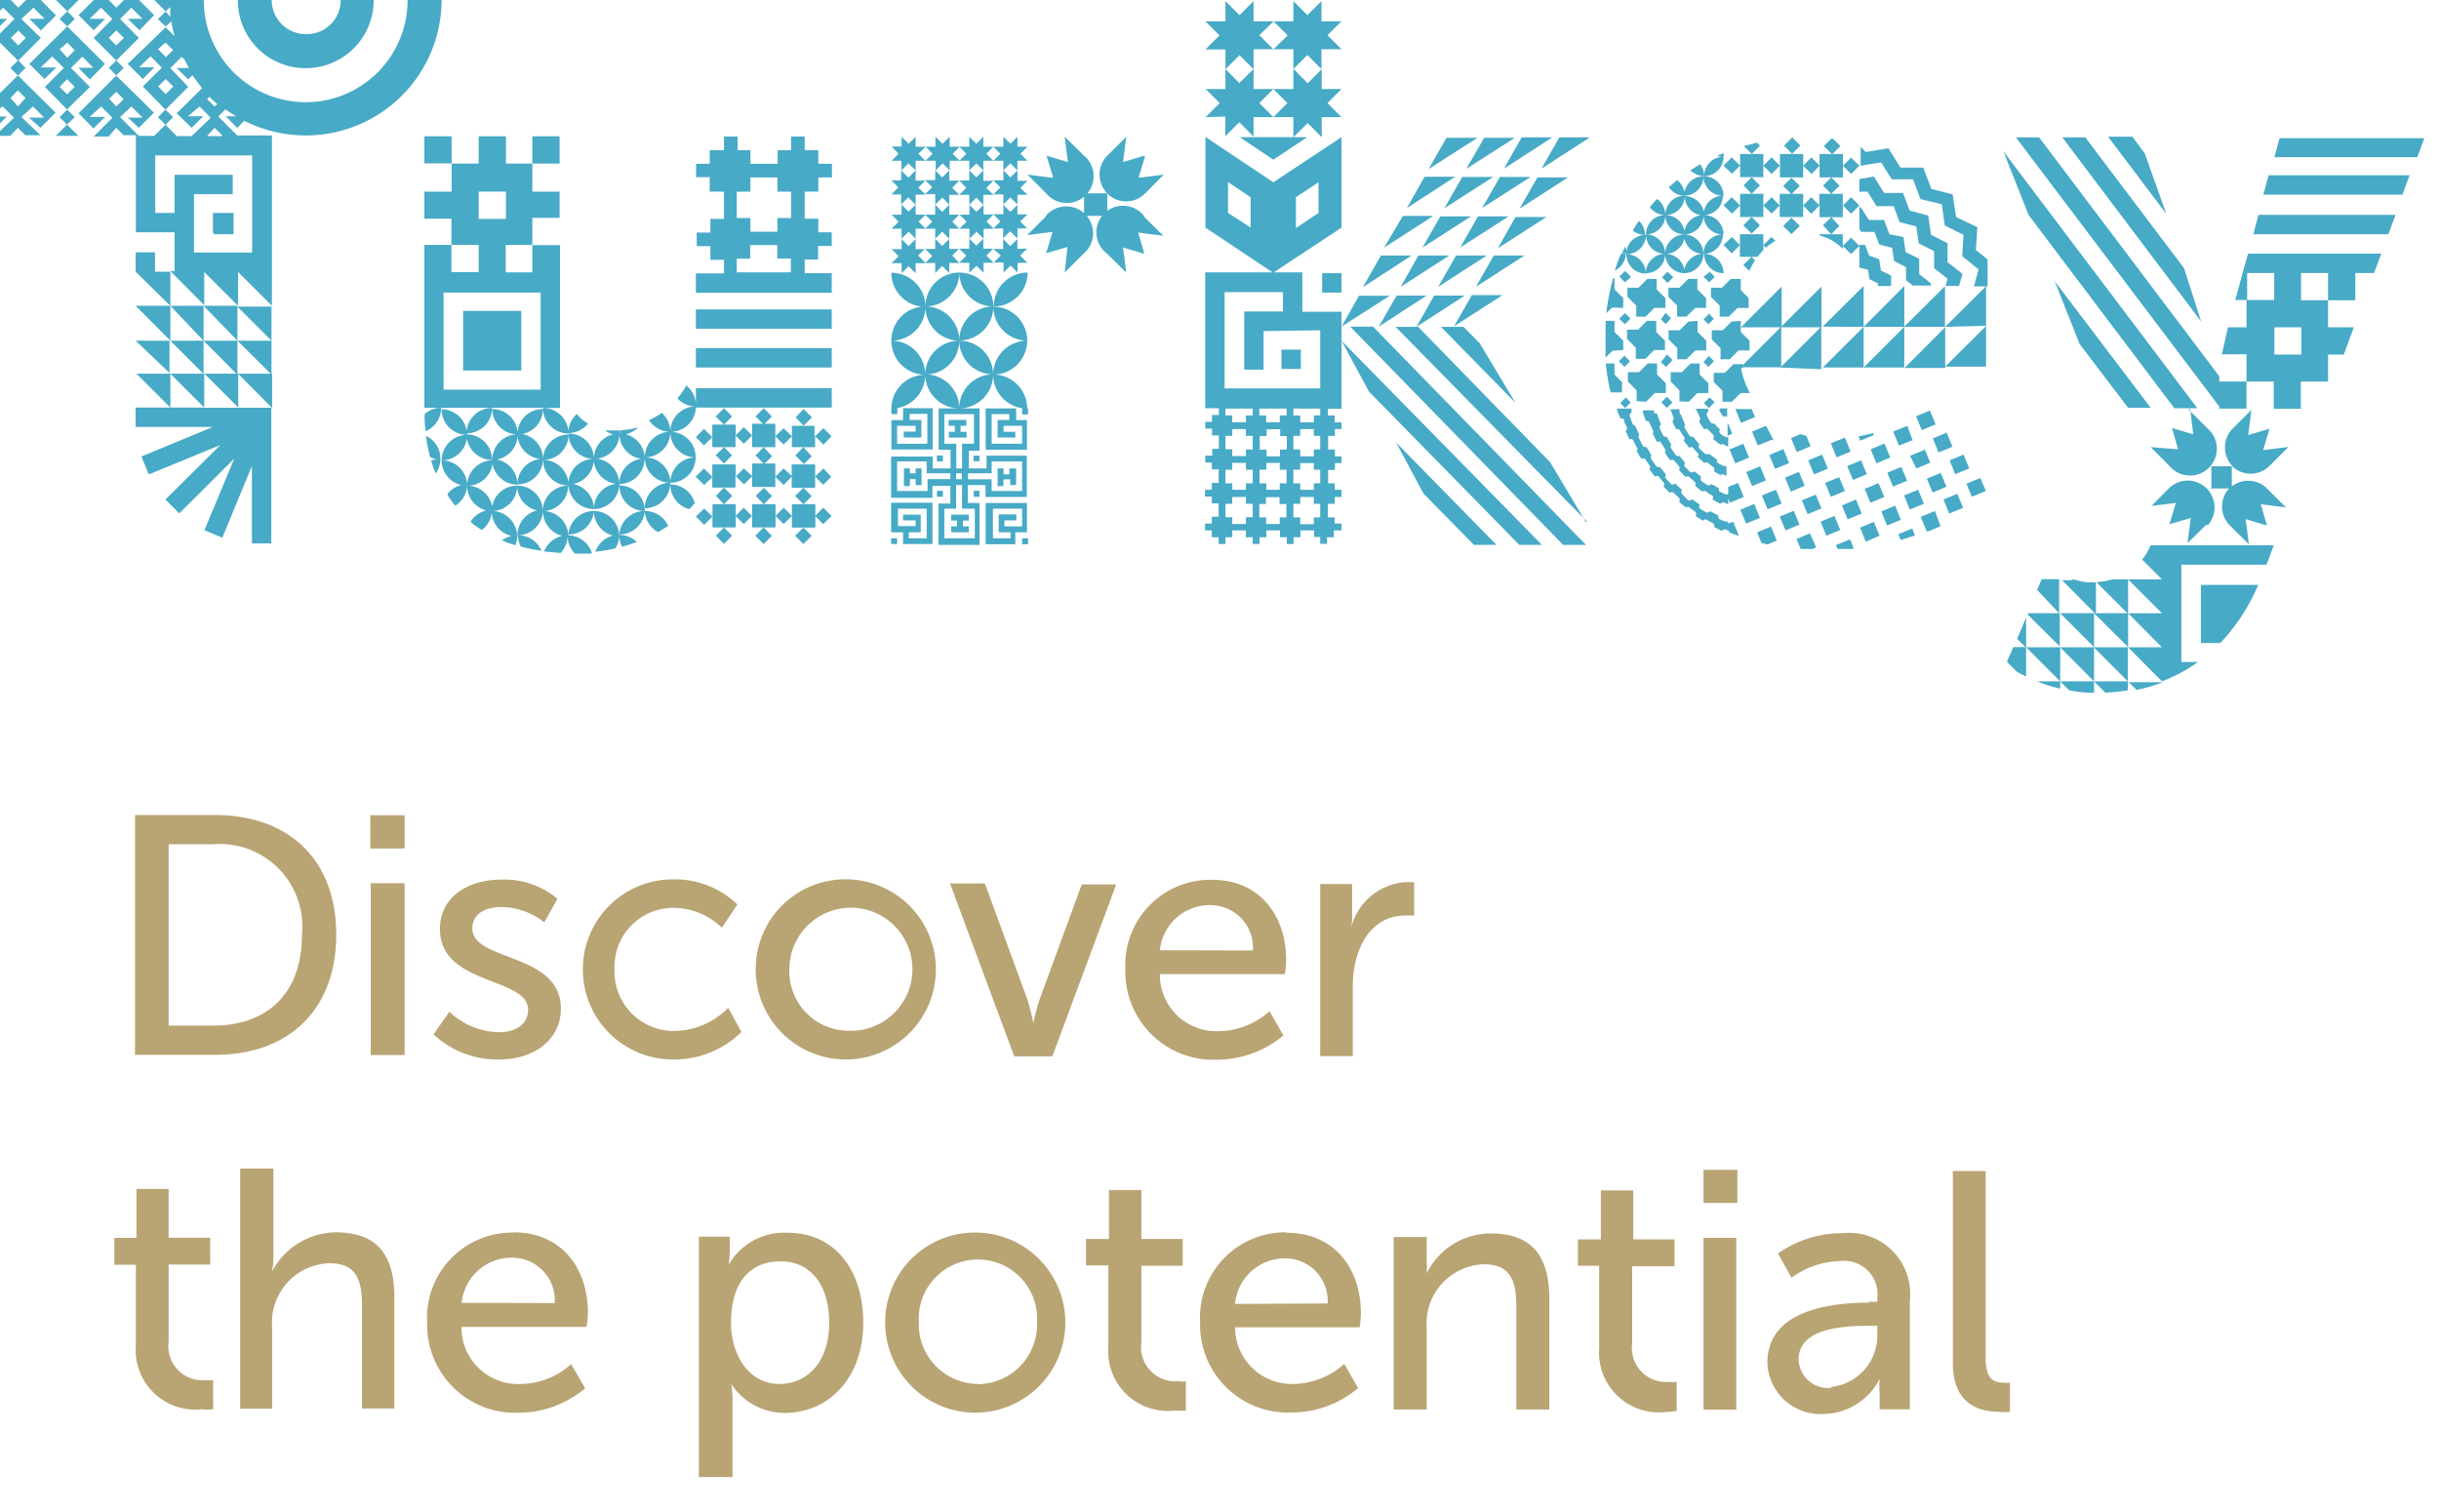
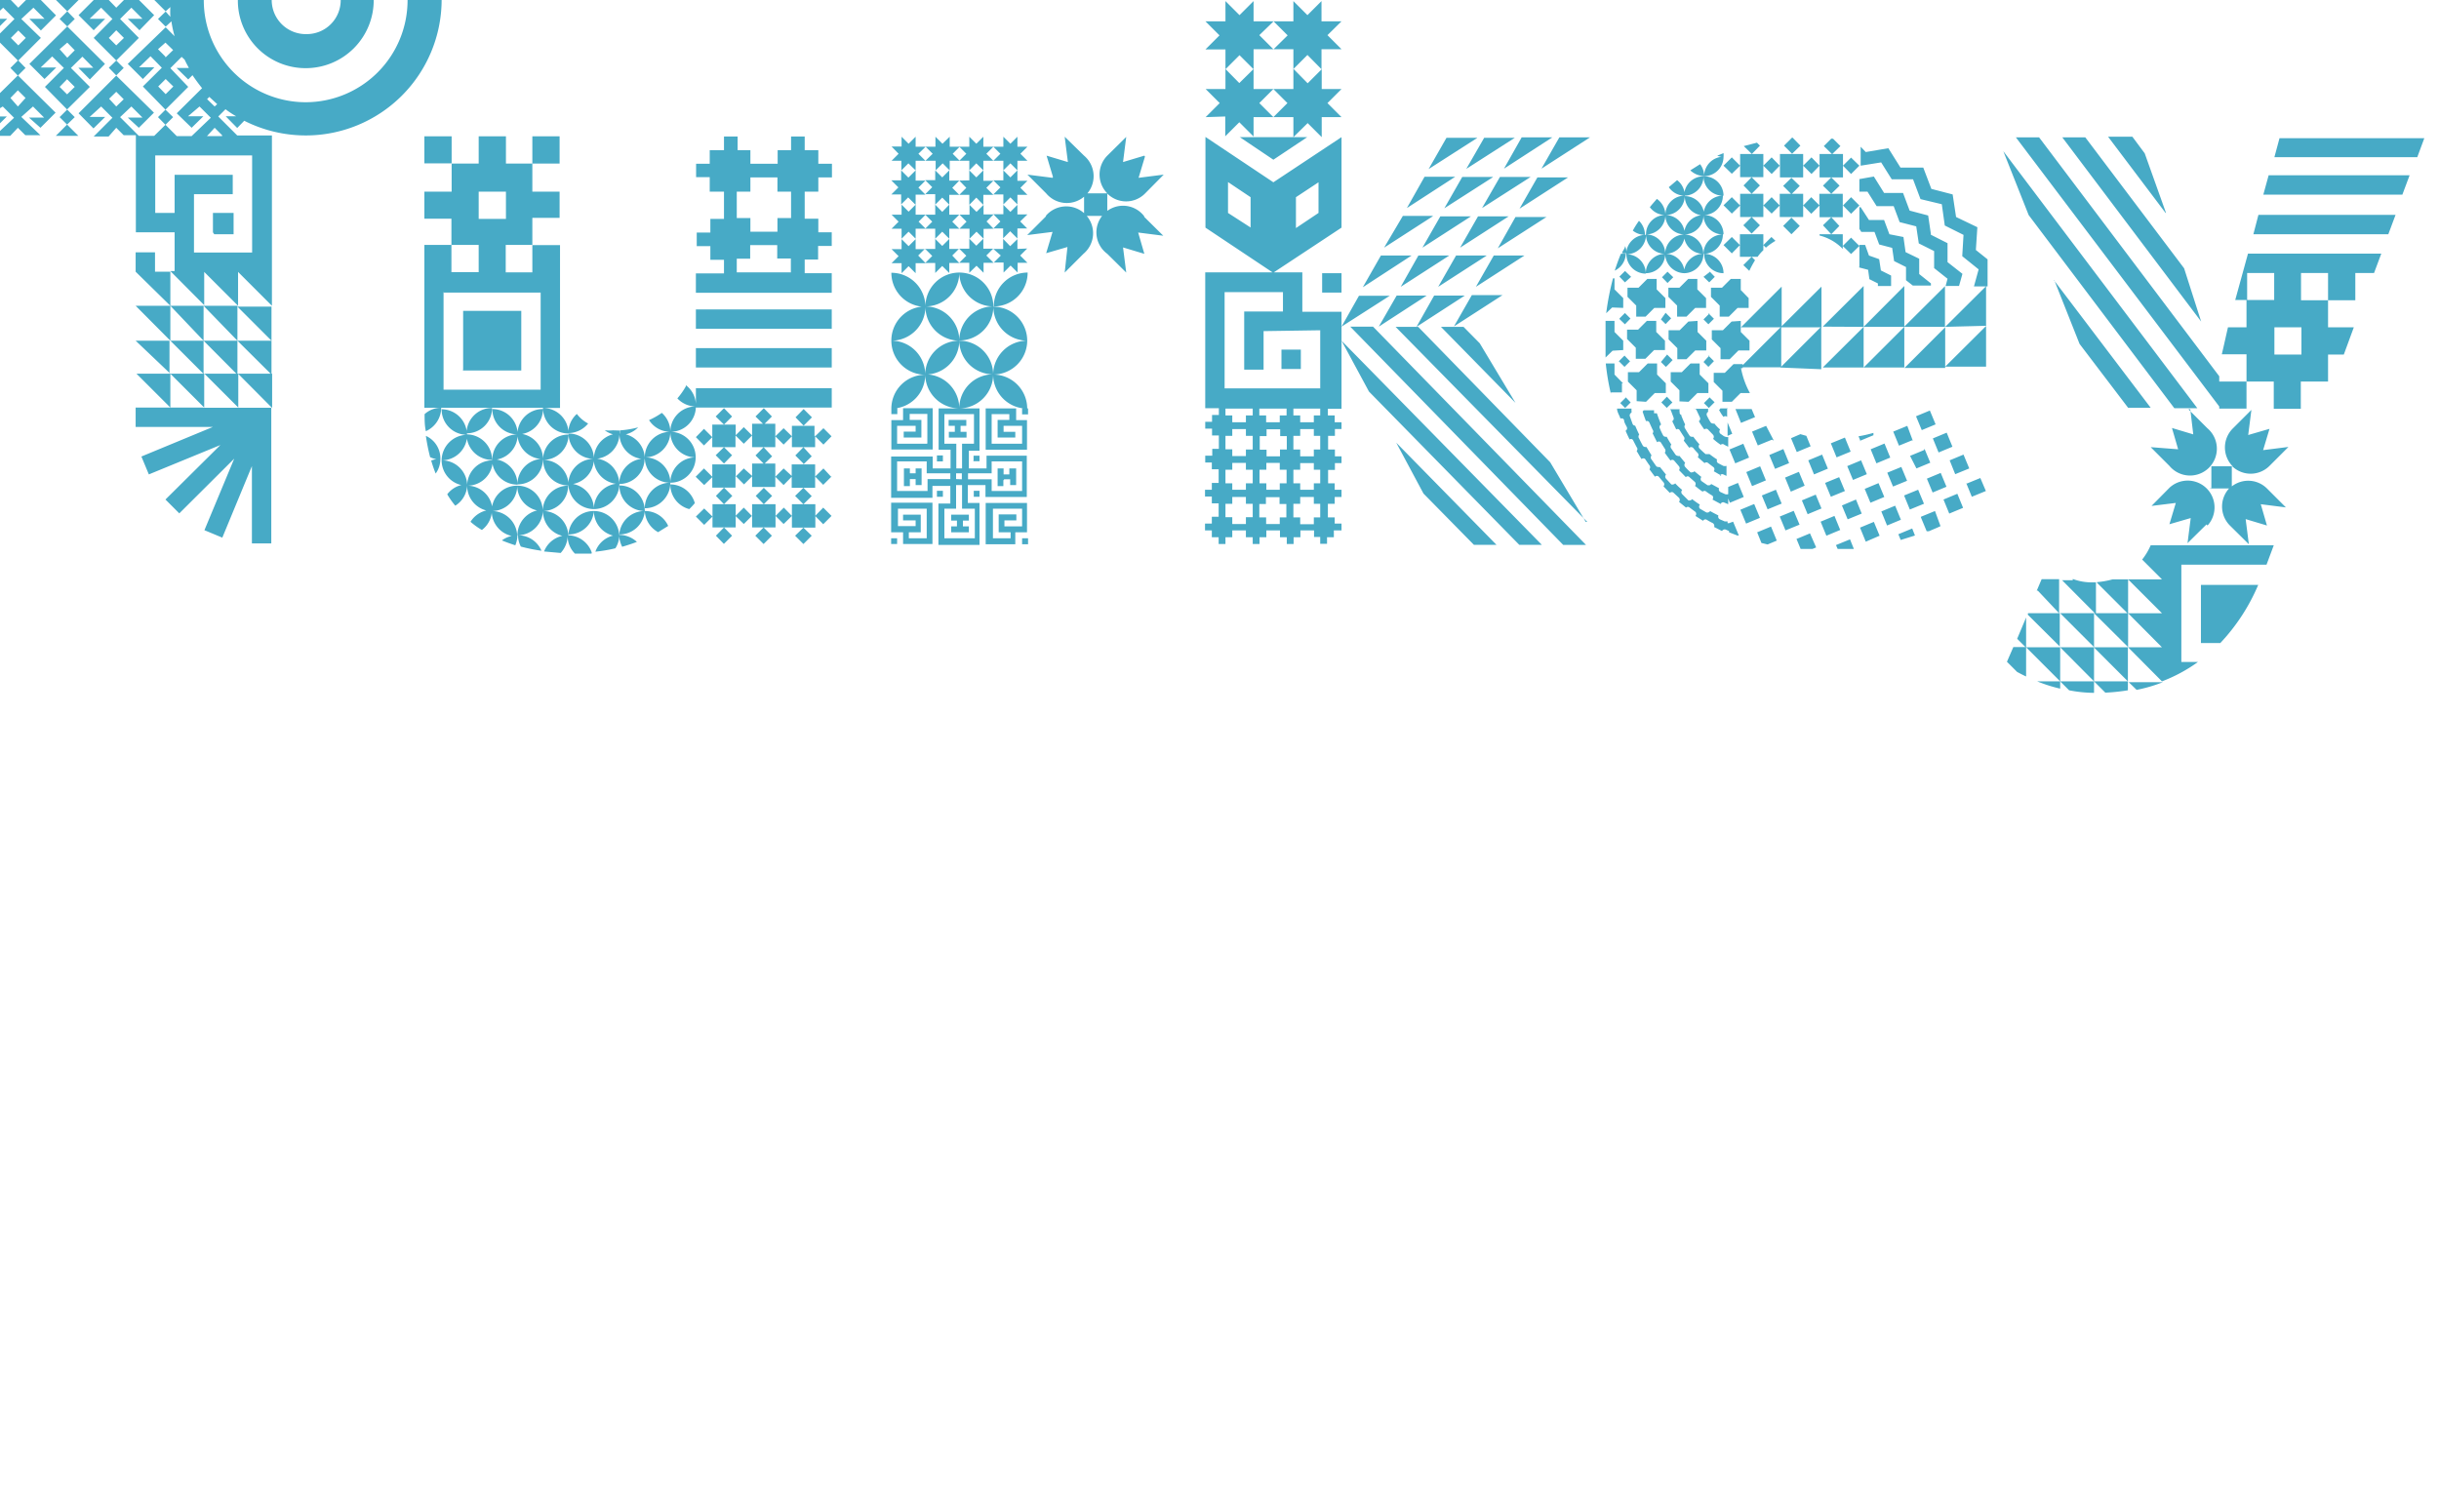
<svg xmlns="http://www.w3.org/2000/svg" data-name="Layer 1" width="40.41mm" height="94.677" viewBox="0 0 114.54 71">
-   <path d="M6.35 38.28h3.75c3.43 0 5.69 2.06 5.69 5.62s-2.27 5.65-5.7 5.64H6.34V38.28ZM10 48.17c2.52 0 4.18-1.48 4.18-4.27A3.88 3.88 0 0 0 10 39.65H7.92v8.52Zm7.41-9.88H19v1.56h-1.61v-1.56Zm0 3.19H19v8.07h-1.59zm3.65 6a3.53 3.53 0 0 0 2.37 1c.82 0 1.37-.39 1.37-1.06 0-1.54-4.14-1.13-4.14-3.78 0-1.53 1.33-2.33 2.91-2.33a3.88 3.88 0 0 1 2.61.9l-.62 1.11a3.3 3.3 0 0 0-2-.72c-.78 0-1.37.32-1.38 1 0 1.58 4.17 1.12 4.16 3.78 0 1.38-1.18 2.38-2.9 2.38a4.38 4.38 0 0 1-3.08-1.18l.74-1.06Zm10.57-6.18a4.23 4.23 0 0 1 3 1.18l-.73 1.09a3.28 3.28 0 0 0-2.23-.93 2.76 2.76 0 0 0-2.81 2.87 2.79 2.79 0 0 0 2.85 2.91 3.6 3.6 0 0 0 2.49-1.09l.62 1.14a4.52 4.52 0 0 1-3.22 1.29 4.23 4.23 0 1 1 0-8.46Zm8.21 0a4.23 4.23 0 1 1-4.35 4.21 4.21 4.21 0 0 1 4.35-4.21m0 7.11a2.89 2.89 0 1 0-2.77-2.9 2.79 2.79 0 0 0 2.77 2.9m4.77-6.92h1.64l2 5.46c.14.44.28 1.1.28 1.1A10 10 0 0 1 48.8 47l2-5.46h1.62l-3 8.07h-1.79l-3-8.08Zm12.3-.17c2.28 0 3.49 1.71 3.49 3.78a5 5 0 0 1-.06.65h-5.87a2.65 2.65 0 0 0 2.77 2.68 3.64 3.64 0 0 0 2.38-.94l.65 1.14a4.87 4.87 0 0 1-3.13 1.14 4.13 4.13 0 0 1-4.29-4.23 4 4 0 0 1 4.06-4.22m1.93 3.32a2 2 0 0 0-2-2.13 2.35 2.35 0 0 0-2.37 2.12ZM62 41.52h1.5V43a3.5 3.5 0 0 1-.05.59A2.83 2.83 0 0 1 66 41.43h.41V43a4 4 0 0 0-.41 0c-1.74 0-2.47 1.72-2.47 3.29v3.31H62zM6.37 59.4h-1v-1.26h1.04v-2.3h1.51v2.29h1.95v1.26H7.92V63a1.6 1.6 0 0 0 1.72 1.82 2 2 0 0 0 .37 0v1.37a3 3 0 0 1-.54 0 2.8 2.8 0 0 1-3.09-3V59.4Zm4.92-4.52h1.55v4.18a3 3 0 0 1-.07.67 3.42 3.42 0 0 1 3-1.85c1.9 0 2.76 1 2.75 3.1v5.17H17v-4.82c0-1.14-.22-2-1.52-2a2.78 2.78 0 0 0-2.7 3v3.83h-1.5V54.88Zm12.83 3c2.28 0 3.49 1.71 3.49 3.78a4 4 0 0 1-.07.66h-5.87A2.66 2.66 0 0 0 24.45 65a3.58 3.58 0 0 0 2.37-.93l.66 1.13a4.84 4.84 0 0 1-3.13 1.15 4.13 4.13 0 0 1-4.29-4.24 4 4 0 0 1 4.06-4.22Zm1.93 3.32a2 2 0 0 0-2-2.13 2.35 2.35 0 0 0-2.37 2.12Zm6.78-3.12h1.44v.72a4 4 0 0 1-.05.6A3 3 0 0 1 37 57.9c2.19 0 3.54 1.73 3.54 4.23s-1.54 4.23-3.7 4.23a3 3 0 0 1-2.5-1.36 4 4 0 0 1 .06.7v3.67h-1.58V58.09ZM36.61 65c1.27 0 2.33-1 2.33-2.87s-.94-2.89-2.28-2.89-2.33.86-2.33 2.9c0 1.43.79 2.86 2.28 2.86m9.31-7.11a4.23 4.23 0 1 1-4.35 4.21 4.21 4.21 0 0 1 4.35-4.21m0 7.12a2.8 2.8 0 0 0 2.78-2.91 2.78 2.78 0 1 0-5.55 0 2.8 2.8 0 0 0 2.77 2.9Zm6.14-5.58H51v-1.24h1.08v-2.3h1.52v2.3h1.94v1.26H53.6v3.61a1.6 1.6 0 0 0 1.72 1.81 1 1 0 0 0 .37 0v1.38a5 5 0 0 1-.54 0 2.8 2.8 0 0 1-3.1-3v-3.8Zm8.36-1.53c2.28 0 3.49 1.71 3.49 3.79a5 5 0 0 1-.06.65H58A2.67 2.67 0 0 0 60.75 65a3.7 3.7 0 0 0 2.38-.94l.65 1.13a4.82 4.82 0 0 1-3.13 1.15 4.12 4.12 0 0 1-4.29-4.23 4 4 0 0 1 4.06-4.23Zm1.93 3.32a2 2 0 0 0-2-2.12A2.35 2.35 0 0 0 58 61.24Zm3.11-3.12H67v1.1a4 4 0 0 1 0 .61 3.35 3.35 0 0 1 3-1.88c1.9 0 2.76 1 2.76 3.1v5.17h-1.55v-4.82c0-1.13-.22-2-1.51-2a2.78 2.78 0 0 0-2.7 3v3.82h-1.55v-8.08Zm9.64 1.35h-1v-1.24h1.08v-2.3h1.52v2.3h1.94v1.26h-1.99v3.61a1.6 1.6 0 0 0 1.72 1.82 1.7 1.7 0 0 0 .37 0v1.37a5 5 0 0 1-.54.05 2.81 2.81 0 0 1-3.1-3v-3.85Zm4.9-4.51h1.59v1.56H80zm0 3.2h1.54v8.07H80zm7.75 3h.41V61a1.57 1.57 0 0 0-1.77-1.77 4 4 0 0 0-2.26.78l-.63-1.14a5.2 5.2 0 0 1 3-.95 2.87 2.87 0 0 1 3.19 3.16v5.11h-1.42v-.79a4 4 0 0 1 0-.64 3 3 0 0 1-2.65 1.65A2.49 2.49 0 0 1 83 64c0-2.54 3.14-2.82 4.82-2.82Zm-1.76 4a2.43 2.43 0 0 0 2.17-2.57v-.3h-.4c-1.15 0-3.29.09-3.29 1.57A1.37 1.37 0 0 0 86 65.18ZM91.71 55h1.54v8.79c0 1 .39 1.15.87 1.15a1.3 1.3 0 0 0 .27 0v1.37a2.7 2.7 0 0 1-.51 0C93 66.3 91.7 66 91.71 64z" fill="#b9a474" />
  <path d="M45.05 19.18a1.6 1.6 0 0 0 1.59-1.6 1.59 1.59 0 0 0-1.59 1.6m0-3.19a1.59 1.59 0 0 0 1.59 1.59A1.59 1.59 0 0 0 45.05 16Zm-1.6 1.59a1.61 1.61 0 0 0 1.6 1.6 1.6 1.6 0 0 0-1.6-1.6m1.6-4.78a1.59 1.59 0 0 0-1.59 1.59 1.59 1.59 0 0 0 1.59-1.59m0 3.19a1.6 1.6 0 0 0-1.59-1.6A1.6 1.6 0 0 0 45.05 16Zm-1.59-1.6a1.6 1.6 0 0 0-1.6 1.61 1.6 1.6 0 0 0 1.6-1.59ZM45.05 16a1.6 1.6 0 0 0-1.6 1.59 1.6 1.6 0 0 0 1.6-1.59m1.59 1.59a1.6 1.6 0 0 0 1.6-1.59 1.6 1.6 0 0 0-1.6 1.59M41.86 16a1.6 1.6 0 0 0 1.59 1.6 1.59 1.59 0 0 0-1.59-1.6m1.59-4.3H43v-.47l-.33.33-.33-.33v.47h-.47l.33.33-.33.33h.47v.47l.33-.33.33.33v-.47h.47l-.35-.36.33-.33Zm-1.59 1.11a1.6 1.6 0 0 0 1.6 1.6 1.6 1.6 0 0 0-1.6-1.6m0 6.38a1.59 1.59 0 0 0 1.59-1.59 1.59 1.59 0 0 0-1.59 1.59m6.38 0a1.6 1.6 0 0 0-1.6-1.6 1.6 1.6 0 0 0 1.6 1.6m-4.32-9.58.33-.33.33.33v-.46h.47l-.33-.33.33-.34h-.47V8l-.33.33-.33-.33v.46h-.47l.33.33-.33.33h.47v.46Zm2.73-2.06h.47V8l.33-.33.33.33v-.45h.47l-.33-.33.33-.33h-.47v-.47l-.33.33-.33-.33v.47h-.47l.33.33zm7.08 2.6A1.25 1.25 0 1 0 52 11.92l.89.88-.15-1.18 1 .3-.29-1 1.18.15-.89-.88Zm-4.6 0-.89.89 1.19-.15-.3 1 1-.29-.13 1.2.88-.88a1.26 1.26 0 1 0-1.77-1.78ZM47.12 8v.47h-.47l.33.33-.33.33h.47v.47l.33-.33.33.33v-.45h.47l-.33-.33.33-.33h-.47V8l-.33.33zm0 1.6v.46h-.47l.33.34-.33.33h.46v.46l.33-.33.34.34v-.47h.46l-.33-.33.34-.33h-.47v-.45l-.33.33-.33-.33Zm-2.07-2.05h.47V8l.33-.33.33.33v-.45h.47l-.33-.33.33-.33h-.47v-.47l-.33.33-.33-.33v.47h-.47l.33.33zm8.69-.24-1 .3.15-1.18-.89.88a1.26 1.26 0 0 0 0 1.77h-1.09v1.06H52V9.09a1.25 1.25 0 0 0 1.77 0l.88-.89-1.18.15.3-1Zm-7.09 4.37h-.47v-.47l-.33.33-.33-.33v.47h-.47l.33.33-.33.33h.47v.47l.34-.33.33.33v-.47h.47l-.34-.34.33-.33ZM48.24 16a1.6 1.6 0 0 0-1.59-1.6 1.6 1.6 0 0 0 1.59 1.6m-.46-4.31v-.46l-.34.33-.33-.34v.47h-.46L47 12l-.33.33h.46v.47l.33-.33.33.33v-.46h.46l-.34-.34.33-.33Zm-2.73 0h-.47v-.47l-.33.33-.33-.33v.47h-.47l.33.33-.33.33h.47v.47l.33-.33.33.33v-.47h.47l-.33-.35.33-.33ZM43 11.21v-.47h.47l-.33-.33.33-.33H43v-.47l-.33.33-.33-.33v.47h-.47l.33.33-.33.33h.47v.47l.33-.33zm.47-3.66h.47V8l.33-.33.33.33v-.45h.47l-.33-.33.33-.33h-.47v-.47l-.34.33-.33-.33v.47h-.46l.33.33-.34.33ZM43 8v-.45h.46l-.33-.33.34-.33H43v-.47l-.33.33-.33-.33v.46h-.47l.33.34-.33.33h.46V8l.33-.33zm3.66 2.74-.33-.34.33-.33h-.47v-.45l-.33.33-.33-.33v.46h-.47l.33.33-.33.33h.47v.47l.33-.33.33.33v-.46ZM43 9.61v-.47h.46l-.33-.33.33-.33H43V8l-.34.34-.34-.34v.47h-.46l.33.33-.33.33h.46v.47l.33-.33.33.33Zm5.26 3.19a1.59 1.59 0 0 0-1.59 1.59 1.59 1.59 0 0 0 1.59-1.59m-3.21-4.32.33.34-.33.33h.47v.47l.33-.34.33.34v-.47h.47l-.33-.33.33-.33h-.47V8l-.33.33-.33-.33v.47Zm0 7.51a1.6 1.6 0 0 0 1.6-1.6 1.6 1.6 0 0 0-1.6 1.6m0-3.19a1.6 1.6 0 0 0 1.6 1.59 1.6 1.6 0 0 0-1.6-1.59m0-2.06-.33-.33.33-.33h-.47v-.47l-.33.34-.33-.34v.47h-.47l.33.33-.33.33h.47v.47l.33-.33.33.33v-.47Zm4.38-2.39-1.18-.15.88.88a1.26 1.26 0 1 0 1.78-1.77L50 6.42l.15 1.19-1-.3.3 1Zm-24 17.52a1.19 1.19 0 0 0-1.1-.73 1.1 1.1 0 0 0 .13.53 8 8 0 0 0 1 .2Zm-3.34-1.37a3.4 3.4 0 0 0 .54.39 1.17 1.17 0 0 0 .47-.95 1.21 1.21 0 0 0-1 .56Zm2.11 1.11a1.3 1.3 0 0 0 .1-.47 1.23 1.23 0 0 0-.73.24c.21.09.42.16.63.23m-3.2-2.4a4 4 0 0 0 .38.54 1.18 1.18 0 0 0 .56-1 1.16 1.16 0 0 0-.94.47Zm-1-2.74a9 9 0 0 0 .2 1 1.1 1.1 0 0 0 .48.11 1.16 1.16 0 0 0-.68-1.11m.46 1.77a1.16 1.16 0 0 0 .22-.69 1.2 1.2 0 0 0-.43.08 6 6 0 0 0 .21.61m5.09 3.66.78.07a1.24 1.24 0 0 0 .33-.83 1.19 1.19 0 0 0-1.11.76m2.24.05a1.2 1.2 0 0 0-1.13-.81A1.15 1.15 0 0 0 27 26h.78Zm10.46-5.46V20h-1.06v1h1.09v-.55ZM20 20.25a1.21 1.21 0 0 0 .72-1.1 1.15 1.15 0 0 0-.78.3c0 .27 0 .54.06.8m17.73 1.56.39-.38-.39-.43-.38.39.38.38Zm-5.36 2.1a4 4 0 0 0 .26-.28 1.2 1.2 0 0 0-1.15-.88 1.19 1.19 0 0 0 .89 1.16m-4.41 2a7 7 0 0 0 .94-.16 1.13 1.13 0 0 0 .18-.63 1.18 1.18 0 0 0-1.12.79m1.95-.46a1.24 1.24 0 0 0-.83-.33 1.2 1.2 0 0 0 .14.56c.23-.07.46-.14.69-.23m1-.46.47-.29a1.19 1.19 0 0 0-1.1-.7 1.2 1.2 0 0 0 .64 1Zm-3.29-5.1a1.6 1.6 0 0 1-.53-.45 1.2 1.2 0 0 0-.4.9 1.21 1.21 0 0 0 .93-.45m1.46 2.84a1.19 1.19 0 0 0 1.19-1.19 1.19 1.19 0 0 0-1.19 1.19m0 0a1.2 1.2 0 0 0-1.2-1.2 1.2 1.2 0 0 0 1.2 1.2M19.93 6.4v1.27h1.28V6.4Zm4.37 16.35a1.2 1.2 0 0 0 1.2-1.2 1.2 1.2 0 0 0-1.2 1.2m2.39 0a1.2 1.2 0 0 0 1.2-1.2 1.2 1.2 0 0 0-1.2 1.2m2.4-2.39a1.19 1.19 0 0 0-1.2 1.19 1.19 1.19 0 0 0 1.2-1.19m-4.79 0a1.2 1.2 0 0 0 1.2 1.2 1.2 1.2 0 0 0-1.2-1.2m-1.19 1.2a1.19 1.19 0 0 0 1.19 1.2 1.19 1.19 0 0 0-1.19-1.2m7.17 0a1.19 1.19 0 0 0-1.19-1.2 1.19 1.19 0 0 0 1.19 1.2m6.9.8v.55h1.1v-1.1h-1.1zM26.31 6.4H25v1.28h1.28V6.4Zm-2 14a1.19 1.19 0 0 0-1.19 1.2 1.19 1.19 0 0 0 1.19-1.2m1.2 1.2a1.19 1.19 0 0 0 1.19 1.2 1.19 1.19 0 0 0-1.19-1.2m-2.39-2.39a1.19 1.19 0 0 0 1.19 1.19 1.19 1.19 0 0 0-1.19-1.19m6 1a1.5 1.5 0 0 0 0 .22 1.2 1.2 0 0 0 .85-.36 4.4 4.4 0 0 1-.83.14Zm-.33 0a2.4 2.4 0 0 1-.39 0 1.2 1.2 0 0 0 .7.23 2 2 0 0 0 0-.22Zm8.95-1-.38.39.38.39.39-.39zm-5.06 3.19.39.38.39-.38-.4-.4-.39.39Zm0 1.86.39.39.39-.39-.39-.38zm0-3.73.38.39.39-.39-.39-.39zM34 19.17l-.39.39.39.38.38-.38zm3.73 4.51.39-.38-.39-.39-.39.38zm1.32-3.19-.38-.38-.39.38.39.39zm-3.18-1.32-.39.39.39.38.38-.38zm3.18 5.06-.39-.39-.38.39.38.39zM34.6 6.41H34v.64h.64v-.64Zm4.45 16-.38-.41-.39.38.38.39.39-.39Zm-1.26-16h-.64v.64h.64zm-9.9 15.14a1.19 1.19 0 0 0-1.19-1.19 1.19 1.19 0 0 0 1.19 1.19m9.84 4 .39-.39-.39-.38-.39.38zm-.54-5.06-.39-.38-.39.38.39.39zm-1.33 5.06.39-.39-.39-.39-.39.39zm-1.87 0 .39-.39-.38-.39-.38.39.38.39Zm.55-1.32.39.38.38-.38-.38-.39zm-.54-.55h-.54v1.09h1.09v-1.09Zm0-.78-.38.39.38.39.39-.39zm1.87.78h-.55v1.09h1.1v-1.09Zm-1.32-1.32v-.55h-1.1v1.09h1.09v-.55Zm2.64 1.87v.55h1.1v-1.1h-1.1zm-.77 0 .38.38.39-.38-.38-.39zm-.55-2.42.39-.38-.4-.43-.38.39.38.38Zm-1.32.55.39.39.39-.39-.4-.36-.39.39Zm1.32 1.32.39-.39-.39-.38-.38.38zm1.32-1.32L36.8 22l-.39.39.39.39.38-.39Zm-2.64-1.87v-.55h-1.1V21h1.09v-.55ZM34 21l-.39.38.39.39.38-.39zm1.32-.55-.39-.39-.39.39.39.39zm.54.55h.55v-1.1h-1.09V21Zm-.54 1.32v.55h1.09v-1.1h-1.09zm-8.63 2.78a1.19 1.19 0 0 0 1.2-1.1 1.19 1.19 0 0 0-1.2 1.19Zm2.4-2.39a1.19 1.19 0 0 0-1.2 1.2 1.21 1.21 0 0 0 1.2-1.2m-2.4 0a1.21 1.21 0 0 0 1.2 1.2 1.2 1.2 0 0 0-1.2-1.2m2.39 2.39a1.19 1.19 0 0 0 1.2-1.1 1.19 1.19 0 0 0-1.2 1.19ZM27.89 24a1.19 1.19 0 0 0 1.19 1.19A1.19 1.19 0 0 0 27.89 24m-2.39 0a1.19 1.19 0 0 0 1.19 1.2A1.19 1.19 0 0 0 25.5 24m3.59-1.19A1.19 1.19 0 0 0 30.28 24a1.19 1.19 0 0 0-1.19-1.2Zm-6 1.19a1.2 1.2 0 0 0 1.2 1.2 1.2 1.2 0 0 0-1.2-1.2m1.2-1.19a1.19 1.19 0 0 0-1.2 1.19 1.19 1.19 0 0 0 1.2-1.19m0 0a1.19 1.19 0 0 0 1.2 1.19 1.19 1.19 0 0 0-1.2-1.19m2.39 0A1.19 1.19 0 0 0 25.49 24a1.19 1.19 0 0 0 1.19-1.19m-2.38 2.33a1.2 1.2 0 0 0 1.2-1.2 1.2 1.2 0 0 0-1.2 1.2m8.38-6h6.38v-.91h-6.38zm-.47-1a3.4 3.4 0 0 1-.4.57 1.2 1.2 0 0 0 .87.38 1.18 1.18 0 0 0-.47-1Zm.47-.88h6.38v-.91h-6.38zm0-1.82h6.38v-.91h-6.38zm-1.2 4.84a1.19 1.19 0 0 0 1.2-1.19 1.19 1.19 0 0 0-1.2 1.19m0 2.39a1.19 1.19 0 0 0 1.19-1.19 1.19 1.19 0 0 0-1.19 1.19m-.4-3.28a3.6 3.6 0 0 1-.6.34 1.19 1.19 0 0 0 1 .55 1.18 1.18 0 0 0-.4-.89m-.8 2.09a1.19 1.19 0 0 0 1.2 1.19 1.19 1.19 0 0 0-1.2-1.19m0 2.39a1.2 1.2 0 0 0 1.2-1.2 1.2 1.2 0 0 0-1.2 1.2m2.39-2.39a1.19 1.19 0 0 0-1.19-1.2 1.19 1.19 0 0 0 1.19 1.2m-2.39 0a1.2 1.2 0 0 0 1.2-1.2 1.2 1.2 0 0 0-1.2 1.2m8.15-14.43h-1.91v.64h-1.28v-.64h-1.91v.64h-.64v.63h.64V9H34v1.28h-.64v.64h-.64v.64h.64v.64H34v.64h-1.32v.91h6.38v-.92h-1.27v-.64h.63v-.64h.64v-.64h-.63v-.64h-.64V9h.64v-.67h.64v-.64h-.64zm-1.28 5.74H34.6v-.64h.63v-.64h1.27v.63h.64v.64Zm0-2.55h-.64v.64h-1.27v-.64h-.64V9h.64v-.67h1.27V9h.64v1.27ZM26.7 20.36a1.2 1.2 0 0 0-1.2-1.2 1.2 1.2 0 0 0 1.2 1.2m-3.59-1.2a1.19 1.19 0 0 0-1.2 1.19 1.19 1.19 0 0 0 1.2-1.19m2.39 0h.8v-7.65H25v1.28h-1.25V11.5H25v-1.27h1.28V9H25V7.68h-1.24V6.4h-1.28v1.28h-1.27V9h-1.28v1.27h1.27v1.23h1.28v1.28H21.2V11.5h-1.27v7.65h5.57ZM22.48 9h1.28v1.28h-1.28zm-1.64 4.74h4.55v4.56h-4.56v-4.61Zm2.27 7.86a1.2 1.2 0 0 0-1.2-1.2 1.2 1.2 0 0 0 1.2 1.2m2.39 0a1.19 1.19 0 0 0 1.2-1.19 1.19 1.19 0 0 0-1.2 1.19m-1.2-1.2a1.19 1.19 0 0 0 1.2-1.19 1.19 1.19 0 0 0-1.2 1.19m-2.56-3h2.74v-2.8h-2.73v2.73Zm-1 1.82a1.19 1.19 0 0 0 1.19 1.2 1.2 1.2 0 0 0-1.19-1.2m0 2.4a1.19 1.19 0 0 0 1.2 1.19 1.19 1.19 0 0 0-1.2-1.19m1.2-1.2a1.21 1.21 0 0 0-1.2 1.2 1.2 1.2 0 0 0 1.2-1.2m1.2 1.2a1.19 1.19 0 0 0-1.2 1.19 1.19 1.19 0 0 0 1.2-1.19m-1.2 1.19a1.19 1.19 0 0 0 1.19 1.2 1.19 1.19 0 0 0-1.19-1.2M101.72 10l-1-2.8-.58-.78H99l2.7 3.58Zm3 12.9a1.26 1.26 0 0 0 0 1.78l.89.88-.15-1.18 1 .3-.29-1 1.18.15-.88-.88a1.25 1.25 0 0 0-1.78 0Zm-9.53 5.93 1.54 1.53V28.8h-1.49v.06Zm8.48-4.15a1.26 1.26 0 0 0-1.78-1.78l-.85.86 1.14-.14-.3 1 1-.29-.15 1.18.89-.88Zm2.62-15.54h6.53l.34-.91h-6.62zm-.47 1.86h6.34l.34-.91h-6.44l-.24.92Zm-7.89-4.55h-1.08l6.52 8.65-.8-2.5zM95.7 27.74l1 1.06v-1.6h-.82l-.23.54Zm8.52-8.65v.1h1.28v-1.27h-1.28v-.25L95.76 6.45h-1.09zm-5.34 13.44a9 9 0 0 0 1.05-.11V32h-1.59l.54.54Zm1.05-.53v-1.6h-1.6zm-2.76.42a6.3 6.3 0 0 0 1.17.12V32h-1.59zm2.77-2V28.8h-1.6l1.6 1.59Zm-1.46-3.05 1.46 1.46v-1.62h-.73a4 4 0 0 1-.73.13Zm4.87 2.83h.92a9.2 9.2 0 0 0 1.78-2.73h-2.69v2.73Zm3.7-23.71-.24.89h6.71l.33-.89Zm-6.45 19.79.93.93h-1.59l1.59 1.59h-1.59l1.59 1.6h-1.59l1.59 1.6a7.3 7.3 0 0 0 1.69-.91h-.78v-4.57h4l.34-.91H101a3 3 0 0 1-.4.67M98.34 32v-1.6h-1.59zm0-1.6v-1.6h-1.59l1.59 1.59Zm2 2a7 7 0 0 0 1.23-.36h-1.6zm-3-5.15h-.5l1.59 1.6v-1.5h-.27a2.5 2.5 0 0 1-.82-.16ZM105 14.09h.53v-1.27h1.27v1.27h-1.3v1.28h-.87c-.09.39-.19.85-.29 1.27h1.16v1.28h1.28v1.28h1.27v-1.28h1.28v-1.27h.74l.47-1.28h-1.21V14.1h-1.27v-1.28h1.27v1.28h1.28v-1.28h.88l.34-.91h-6.26l-.6 2.18Zm3.08 2.56h-1.27v-1.28h1.27zM94.25 31.08l.48.48c.12.06.26.14.42.21v-1.38h-.6zm2.22-17.93 1.19 3 2.28 3H101l-4.55-6ZM95.15 29l-.42 1 .42.42zm1.6 3v-1.6h-1.6zm0 .33V32h-1.08a7 7 0 0 0 1.07.34Zm7-9.39h1.06v-1.06a1.25 1.25 0 0 0 1.77 0l.89-.89-1.19.15.3-1-1 .29.15-1.18-.88.88a1.26 1.26 0 0 0 0 1.77h-1v1.06Zm-.89-3.72.14 1.18-1-.3.29 1L101 21l.88.88a1.26 1.26 0 1 0 1.78-1.77l-.89-.89ZM94.08 7.1l1.19 3 6.84 9.07h1.08zm-13.14 5.73a.91.91 0 0 0-.91-.91.91.91 0 0 0 .91.91m7.56 8-.65.27.27.66.65-.27zM78.21 10.12a.91.91 0 0 0 .91.89.91.91 0 0 0-.91-.91.91.91 0 0 0 .91-.91.9.9 0 0 0-.91.88.94.94 0 0 0-.4-.73c-.11.13-.23.26-.33.39a.91.91 0 0 0 .73.37.9.9 0 0 0-.91.91.92.92 0 0 0 .91-.89m1.82 0a.91.91 0 0 0-.91-.91.91.91 0 0 0 .91.91m-2.74 2.73a.91.91 0 0 0-.91-.91.91.91 0 0 0 .91.91m0-1.82a.91.91 0 0 0-.92.91.92.92 0 0 0 .93-.94Zm2 4.07-.41.41h-.52v.43l.41.41v.52h.43l.41-.41h.52V16l-.41-.41v-.52Zm-2.61-4.27a.92.92 0 0 0 .57.2.93.93 0 0 0-.28-.66 4 4 0 0 0-.29.46m1.54 4.39.26-.27-.26-.26L78 15l.23.23ZM79.38 8a1 1 0 0 0 .65.27.92.92 0 0 0-.19-.56zm1.56-.64a.91.91 0 0 0-.91.91.91.91 0 0 0 .91-.91m-2.18 1.1-.39.33a.91.91 0 0 0 .75.4.91.91 0 0 0-.36-.73m1.88-1.15a.8.8 0 0 0 .3.06 1 1 0 0 0 0-.18l-.29.12Zm-2.44 4.61a.91.91 0 0 0-.91.91.91.91 0 0 0 .91-.89.92.92 0 0 0 .91.89.9.9 0 0 0-.9-.91.91.91 0 0 0 .91-.91.92.92 0 0 0-.92.89.9.9 0 0 0-.9-.89.9.9 0 0 0 .9.91m2.74-.92a.91.91 0 0 0-.94-.9.91.91 0 0 0 .91.91Zm6.49 13.12-.27-.66-.66.28.27.65zm-5.72-12.61v.55h.83a2 2 0 0 1 .27-.31V11h-1.1v.54Zm-1.71.41a.91.91 0 0 0 .91-.91.91.91 0 0 0-.91.91m0-1.82a.91.91 0 0 0 .91-.91.91.91 0 0 0-.91.91m-.91.91a.91.91 0 0 0 .91-.91.91.91 0 0 0-.91.91m8.31 10.61-.65.27.27.65.65-.27zm-8.32-8.79a.92.92 0 0 0 .92-.91.92.92 0 0 0-.92.91m0-1.82a.91.91 0 0 0 .91.91.91.91 0 0 0-.91-.91M80 8.28a.91.91 0 0 0-.91.91.91.91 0 0 0 .91-.91m-3.65 3.64a1 1 0 0 0-.23 0c-.11.26-.2.52-.29.79a.91.91 0 0 0 .52-.82Zm12.14 11.42-.27-.65-.65.27.27.65zm-12.26-8.88V14l-.41-.41v-.52h-.07a12.5 12.5 0 0 0-.32 1.64l.28-.27Zm4.71-5.27a.91.91 0 0 0-.94-.91.91.91 0 0 0 .91.91Zm0-1.41.39.38.39-.38-.39-.39zm3.21-1.31-.37.37.38.38.39-.38-.37-.38Zm3.17 1.31-.39-.38-.38.38.38.39zM82.51 6.7l-.62.16.38.37.38-.39zm-1.57 4.81.39.39.38-.39-.38-.38zm4.51-.45a2.3 2.3 0 0 1 1.09.63V11h-1.09v.09Zm1.87-1.41-.39-.39-.38.39.38.39zM86 11l.38-.39-.38-.41-.39.38zm-1.87 0 .39-.39-.39-.39-.39.39zm3.19.55-.39-.39-.39.39.39.38zm4.09 11.31-.27-.65-.65.27.27.65zm-1.06.79-.27-.65-.66.27.27.66.66-.27Zm0-2.51-.65.27.3.59.65-.27-.27-.65Zm-.79 1.44-.27-.65-.66.27.27.65zm2.92-.58-.27-.65-.65.27.26.65zm.79-6.69-1.92 1.91h1.92v-1.87ZM80.94 9.64l.39.39.39-.38-.39-.39zm10.48 10.68-.65.27.27.66.65-.27zM86.05 6.51H86l-.35.35.39.38.39-.38-.34-.34Zm-3.79 1.81-.38.39.38.39.39-.39zm.55-.54v-.55h-1.09v1.09h1.09zm.77 0-.38-.39-.39.39.39.39zm.55.55h.55v-1.1h-1.09v1.1Zm-1.32 1.32V9.1h-1.09v1.09h1.09zm-.66 3.07a5 5 0 0 1 .27-.5l-.16-.16-.39.39zm1.23-1.41-.19-.18-.38.38.12.12a3 3 0 0 1 .45-.32m-1.12-1.12-.39.39.39.39.39-.39zm2.42-.54.38.39.39-.39-.39-.39zm-1.87 0 .39.38.38-.38-.38-.39zm2.64 0v.55h1.09V9.1h-1.1v.55Zm-1.32-.55h-.55v1.09h1.1V9.1Zm-2.81 6-.41.41h-.52v.43l.41.41v.52h.43l.41-.41h.52V16l-.41-.41v-.52Zm2.81-6.75-.39.38.39.39.39-.39zM86 9.1l.39-.38-.39-.39-.39.39zm-.55-1.32-.38-.39-.39.39.39.39zm.55.55h.55v-1.1h-1.1v1.1Zm-9.82 3.56a.6.6 0 0 0 .2 0 .9.9 0 0 0-.06-.34c0 .1-.1.21-.14.31Zm4.1 6.78-.26.26.23.23.27-.27-.27-.26Zm1-5.57-.41.41h-.52v.43l.41.41v.52h.43l.41-.41h.52V14l-.3-.31-.07-.07v-.52Zm-2 0-.41.41h-.52v.43l.41.41v.52h.44l.41-.41h.51V14l-.41-.41v-.49Zm1 3.59L80 17l.23.23.26-.27-.26-.26Zm-2.92-3.59-.41.41h-.52v.43l.41.41v.52h.44l.41-.41h.52V14l-.41-.41v-.49Zm-1 5.56-.27.27.23.23.26-.26-.26-.27Zm4.45 5a.12.12 0 0 1 .16-.06l.19.08v-.27l.08.2.65-.27-.27-.66-.46.19v.34a.3.3 0 0 1-.14 0l-.22-.1a.14.14 0 0 1-.07-.18l-.37-.2a.11.11 0 0 1-.11.06h-.06l-.29-.2a.15.15 0 0 1 0-.19l-.33-.27a.11.11 0 0 1-.1.05.1.1 0 0 1-.08 0 3 3 0 0 1-.25-.25.14.14 0 0 1 0-.19l-.27-.33a.1.1 0 0 1-.08 0 .16.16 0 0 1-.1-.05l-.2-.29a.14.14 0 0 1 0-.19c-.08-.12-.15-.24-.22-.37a.07.07 0 0 1-.06 0 .12.12 0 0 1-.11-.07 3 3 0 0 1-.15-.32.13.13 0 0 1 .06-.18c-.07-.17-.14-.35-.2-.53h-.13a.7.7 0 0 1 0-.14h-.49l-.05.06c.05.15.1.3.16.45a.12.12 0 0 1 .16.07l.15.33a.13.13 0 0 1 0 .17l.21.42a.12.12 0 0 1 .17 0l.19.3a.15.15 0 0 1 0 .19c.08.12.18.25.27.37a.12.12 0 0 1 .17 0l.23.27a.15.15 0 0 1 0 .18l.32.33a.11.11 0 0 1 .17 0l.26.23a.15.15 0 0 1 0 .18c.12.09.23.19.36.27a.12.12 0 0 1 .17 0 3 3 0 0 0 .29.19.14.14 0 0 1 0 .18l.39.21Zm-3.51-4.79.41-.41h.52V18l-.41-.41v-.52h-.44l-.41.41h-.52v.44l.41.41v.51Zm2 0 .41-.41h.52V18l-.41-.41v-.52h-.43l-.41.41h-.52v.44l.41.41v.52Zm4 1.82-.36-.69-.66.27.27.65.66-.27Zm-1.12-2.23a4 4 0 0 1-.42-1.17h.08v-.19h-.43l-.41.41h-.52v.43l.41.41v.52h.44l.41-.41Zm6.14-10.87.52.83h1l.35.93 1 .24.14 1 .88.44-.06 1 .77.62-.22.8h.64v-1.27l-.55-.44.07-1.07-1-.48-.16-1.06-1-.26-.38-1h-1.07l-.57-.91-1.06.18-.24-.25v.89l1-.16Zm-5.9 12-.16-.38h-.76l.26.65zm-1.29.25v.63l.22-.1zm0 .69a.4.4 0 0 1-.18-.05l-.17-.12a.15.15 0 0 1 0-.19 1.8 1.8 0 0 1-.27-.28.1.1 0 0 1-.07 0 .14.14 0 0 1-.11-.06 3 3 0 0 1-.17-.31.14.14 0 0 1 .06-.18.6.6 0 0 1 0-.14h-.7a.12.12 0 0 1 .16.08l.15.32a.14.14 0 0 1-.05.18 4 4 0 0 0 .26.39.12.12 0 0 1 .17 0l.24.25a.15.15 0 0 1 0 .19 3 3 0 0 0 .36.28.12.12 0 0 1 .17 0l.18.09v-.46Zm-.84-5.82L80 15l.23.23.26-.26-.26-.26Zm-2 2.47.26-.27-.26-.26L78 17l.23.23Zm2.86 2h-.36a.11.11 0 0 1-.06.07 2 2 0 0 0 .21.33.12.12 0 0 1 .17 0v-.42Zm5 5.05-.65.27.27.66.65-.27zm1.2.55.27.66.65-.28-.27-.65zM89 23.75l-.65.27.27.66.65-.27zm-2.78 1.85.08.18h.76l-.18-.45zm2.93-.51.11.27.67-.21-.13-.33zm1.06-.79.27.65h.1l.4-.17.15-.07-.26-.71-.66.27Zm3.06-9v-1.86l-1.92 1.91Zm-2 8.16.27.66.65-.27-.27-.66zm1.06-.79.27.66.66-.27-.26-.61-.66.27Zm-11.2 1.9v-.08H81l-.23-.1a.14.14 0 0 1-.07-.18c-.13-.07-.26-.13-.39-.21a.15.15 0 0 1-.11.07h-.06l-.31-.18a.14.14 0 0 1 0-.19c-.13-.08-.25-.17-.37-.26a.11.11 0 0 1-.1.06.1.1 0 0 1-.07 0l-.29-.29a.14.14 0 0 1 0-.2 3 3 0 0 1-.33-.31.14.14 0 0 1-.09.05.13.13 0 0 1-.09 0l-.25-.27a.14.14 0 0 1 0-.19l-.29-.36a.1.1 0 0 1-.08 0 .11.11 0 0 1-.1-.05l-.21-.3a.14.14 0 0 1 0-.19l-.24-.4a.07.07 0 0 1-.06 0 .13.13 0 0 1-.11-.06c-.06-.11-.12-.22-.17-.33a.15.15 0 0 1 0-.19c-.07-.14-.13-.28-.19-.42a.13.13 0 0 1-.12-.08l-.13-.36a.14.14 0 0 1 .08-.17v-.09a.4.4 0 0 1 0-.1h-.68c0 .16.11.31.16.47a.12.12 0 0 1 .17.07c0 .11.08.22.13.33a.13.13 0 0 1-.06.17c.06.14.12.27.19.41a.11.11 0 0 1 .17.05l.16.31a.13.13 0 0 1 0 .18c.08.13.15.26.23.38a.12.12 0 0 1 .17 0c.07.1.13.2.2.29a.15.15 0 0 1 0 .19l.26.35a.12.12 0 0 1 .18 0l.22.26a.14.14 0 0 1 0 .19l.3.31a.12.12 0 0 1 .18 0l.25.23a.15.15 0 0 1 0 .19l.33.27a.12.12 0 0 1 .17 0l.27.2a.14.14 0 0 1 0 .19l.36.23a.12.12 0 0 1 .17-.05 3 3 0 0 0 .29.16.16.16 0 0 1 .06.18l.37.19a.14.14 0 0 1 .17-.07l.16.07V25l.39.15h.07l-.27-.65-.19.07Zm3.24.75.19.46h.56l.17-.07-.29-.66-.65.27Zm-8.14-8.88V16l-.41-.41v-.52h-.42v1.72l.33-.32Zm10.41 6.62-.27-.65-.66.27.27.65zm-2.4.93-.66.27.27.65.66-.27-.27-.64ZM82.52 25l.2.5.29.07.43-.18-.27-.66zm-.14-1.33-.65.27.27.65.65-.27zM76.22 18l-.4-.41v-.52h-.41a11 11 0 0 0 .24 1.42v-.06h.52V18Zm15.13-2.63-1.91 1.91h1.91v-1.93Zm-1.1 4.83.65-.27-.27-.65-.65.27zm-2.92.51.65-.27v-.11a6 6 0 0 1-.7.16l.09.22ZM90.68 11l-.13-.88-.87-.23-.31-.83h-.89L88 8.29l-.68.12V9h.38l.43.68h.8l.28.75.78.2.12.8.72.36v.8l.63.5-.09.34H92l.16-.57-.7-.55v-.89l-.79-.4Zm-12.41 8.16.27-.26-.26-.27-.26.27.23.23Zm-1-2.31.41-.41h.51V16l-.41-.41v-.52h-.44l-.41.41h-.52v.44l.41.41v.52Zm14.07-1.5v-1.91l-1.92 1.91Zm-5.77 6-.65.27.27.66.65-.27zm3.86-6-1.91 1.91h1.91zm-1.91 0v-1.92l-1.92 1.91Zm0 1.91v-1.91l-1.92 1.91Zm1.91-3.83-1.91 1.92h1.91zm-3.18 8.05.66-.27-.27-.66-.66.27zm3.58-.78-.26-.7-.66.27.27.66.66-.27Zm-2.52-8.14.42.11.06.44.4.2v.12h.62v-.49l-.48-.24-.08-.53-.48-.17-.18-.5h-.27v1Zm0-1.83.1.16h.62l.22.59.61.16.09.62.56.28v.62l.32.25h.85v-.1l-.55-.44v-.72l-.64-.31-.1-.71-.66-.13-.25-.67h-.71l-.39-.6h-.06v1Zm-11 2-.26.26.26.27.29-.26-.27-.26Zm7.34 2.61-1.91 1.91h1.91zM76.06 17l.23.23.26-.26-.26-.27-.27.27Zm6.87 5.56-.27-.66-.65.27.27.66zm-1.06-1.72-.65.27.27.65.65-.27zM76.07 15l.24.23.26-.27-.26-.26-.26.26Zm7.6-1.54-1.91 1.91h1.91v-1.94Zm-5.36-.7-.26.26.26.27.27-.27zm2 0L80 13l.27.26.26-.26-.26-.27Zm3.44 8.33-.66.28.27.65.66-.27zm1 1.72-.27-.65-.65.27.27.66zm-.64-2.23.27.65.65-.27-.2-.49-.28-.08zm1.43 3.3-.27-.65-.65.27.27.65zm0-10.42-1.92 1.91h1.92v-1.94Zm-4.77 8.88a.12.12 0 0 1 .16-.06l.15.07v-.47a.3.3 0 0 1-.15 0l-.23-.12a.13.13 0 0 1-.06-.18c-.13-.08-.25-.17-.37-.26a.12.12 0 0 1-.1 0 .08.08 0 0 1-.08 0 4 4 0 0 1-.28-.26.14.14 0 0 1 0-.19 4 4 0 0 1-.29-.36.13.13 0 0 1-.08 0 .11.11 0 0 1-.1-.06 4 4 0 0 1-.2-.32.15.15 0 0 1 0-.19c-.07-.14-.13-.29-.19-.44H79a.14.14 0 0 1-.12-.09v-.05a.3.3 0 0 1 0-.14h-.46a.1.1 0 0 1 .05.06l.12.32a.14.14 0 0 1-.06.18l.19.39a.11.11 0 0 1 .17.05l.18.28a.14.14 0 0 1 0 .19l.26.34a.14.14 0 0 1 .18 0 3 3 0 0 0 .22.25.15.15 0 0 1 0 .19l.32.28a.12.12 0 0 1 .17 0l.26.2a.14.14 0 0 1 0 .18l.36.21Zm4.76-5v-2l-1.92 1.92Zm-1.86 6.31L83.4 23l-.66.27.27.65zm-72.52-9.29H9.56L11.15 16v-1.6Zm-4.78-2.51v.91L8 14.36v-1.6h-.72v-.91Zm3.18 7.29H6.37v.91H10l-3.36 1.39.35.84 3.36-1.38-2.58 2.56.65.65L11 21.54 9.6 24.9l.84.35 1.39-3.36v3.63h.91v-6.37H9.55ZM8 17.55l1.59 1.59v-1.59Zm4.78 1.6v-1.6h-1.6l1.59 1.6Zm-3.18-1.6 1.59 1.59v-1.59Zm-3.19 0L8 19.14v-1.59ZM2.62 6.38h1.06l-.53-.53zM2.63 0l.53.53.53-.53Zm.7 3.19.54-.53.51.52h-.7l.54.55.71-.73-1.77-1.76L1.38 3l.71.71.55-.54h-.73l.54-.52.55.54-.89.89 1.04 1.06 1.07-1.06zm-.53-.88L3.16 2l.35.36-.35.35zm0 1.77.35-.36.36.36-.36.35zM3.16.53 2.8.89l.36.35.35-.35zm0 4.61-.36.36.35.35.36-.35-.36-.36ZM12.75 16v-1.6h-1.6zm0 1.59V16h-1.6zM.86 2.84l1.06-1.06L1 .89l.57-.53.52.52h-.71l.54.55.71-.71L1.92 0h-.7L.86.36.51 0H0v.5L.15.36l.53.53-.68.68V2l.84.84-.35.35.35.36.36-.36zM.51 1.78l.35-.35.35.35-.35.35zm7.26 3.37-.35.35.35.36.36-.36zM8 16v-1.64H6.37zm2.06-5h.91v-1H10v.91Zm9.08-11a4.79 4.79 0 0 1-4.79 4.8A4.79 4.79 0 0 1 9.57 0H7.25l.53.53.22-.2a4 4 0 0 0 0 .46L7.78.54l-.36.35.36.36.27-.25a5 5 0 0 0 .15.7l-.42-.42L6 3l.71.71.54-.55h-.72l.54-.52.53.54-.89.88 1.06 1.09 1.07-1.07L8 3.2l.53-.53.14.13c.06.13.13.26.2.39h-.58l.55.54.2-.2c.14.21.29.41.45.61L8.3 5.32 9 6l.55-.54h-.72L9.37 5l.53.53-.9.86h-.7l-.53-.53-.53.52h-.72l-.88-.88.53-.5.52.52H6l.52.48.71-.71-1.77-1.74-1.77 1.77.7.71.55-.54h-.73L4.75 5l.53.53-.88.88h.7L5.46 6l.35.35h.57v4.56H8.2v1.82H8l1.59 1.6v-1.56l1.59 1.59v-1.59l1.59 1.59v-8h-1.63l-.89-.89.34-.34a5 5 0 0 0 .5.33h-.49l.54.55.33-.34a6.4 6.4 0 0 0 2.88.69A6.38 6.38 0 0 0 20.74 0Zm-11 4.06-.36.36-.35-.36.35-.35zm-.37-1.4-.35-.35.35-.31.36.35-.36.35Zm-2.67 2 .36-.35.35.35-.35.34-.36-.39Zm4.62 0 .11-.11.37.34-.12.11-.36-.35Zm2.12 2.64v4.56H9.11V9.12h1.82v-.91H8.2V10h-.91V7.3Zm-1.41-.91h-.71l.36-.39.35.35Zm-.87 11.16V16H8l1.6 1.6Zm-1.6 0V16H6.37L8 17.55Zm3.19 0V16H9.56l1.59 1.6Zm-1.59-3.19H8L9.56 16zM14.35 3.2a3.19 3.19 0 0 0 3.2-3.2H16a1.59 1.59 0 0 1-1.59 1.6A1.6 1.6 0 0 1 12.76 0h-1.59a3.18 3.18 0 0 0 3.18 3.2M0 4.37v.71L.13 5l.53.53-.66.62v.23h.48L.84 6l.35.35h.71L1 5.49 1.55 5l.52.52h-.71L1.9 6l.71-.71L.84 3.54zM.84 5l-.35-.4.35-.36.36.36zM4.94.88h-.73l.54-.52.53.53-.88.89 1.06 1.06-.35.34.35.36.35-.35-.35-.35 1.06-1.06-.88-.89.53-.53.52.52H6l.55.54.69-.71L6.53 0h-.71l-.36.36L5.11 0H4.4l-.71.71.71.71zm.88.9-.36.35-.35-.35.35-.36zM0 .88v.34L.34.88Zm0 4.59v.32l.32-.32Zm57.54 0v.93l.66-.66.67.67V5.5h.93l-.66-.66.66-.66h-.93v-.94l-.67.66-.65-.66v.94h-.93l.66.66-.66.66Zm3.62 7.32H56.6v6.38h.64v.32h-.32v.32h-.32v.32h.32v.32h.32v.63h-.31v.32h-.33v.32h.31v.32h.32v.64h-.32V23h-.32v.32h.32v.32h.32v.63h-.32v.32h-.32v.32h.32v.32h.32v.32h.32v-.32h.32v-.32h.64v.32h.32v.32h.32v-.32h.32v-.32h.64v.32h.32v.32h.32v-.32h.32v-.32h.64v.31H62v.32h.32v-.31h.32v-.32H63v-.32h-.32v-.29h-.32v-.64h.32v-.32H63V23h-.32v-.3h-.31v-.63h.32v-.32H63v-.32h-.31v-.32h-.32v-.64h.32v-.32H63v-.32h-.32v-.32h-.32v-.31H63v-4.56h-1.84v-1.82Zm-2.33 11.5h-.32v.32h-.64v-.32h-.32v-.63h.32v-.32h.64v.32h.32zm0-1.59h-.32v.3h-.64v-.3h-.32v-.64h.32v-.32h.64v.32h.32zm0-1.59h-.32v.31h-.64v-.32h-.32v-.63h.32v-.32h.64v.32h.32zm0-1.6h-.32v.32h-.64v-.32h-.32v-.32h1.28zm1.59 4.79h-.32v.31h-.64v-.31h-.32v-.63h.31v-.32h.64v.32h.32v.64Zm0-1.6h-.32v.3h-.63v-.3h-.32v-.64h.32v-.32h.63v.32h.32zm0-1.59h-.31v.32h-.63v-.31h-.32v-.64h.32v-.32h.64v.32h.31v.64Zm0-1.6h-.32v.32h-.64v-.32h-.32v-.32h1.28zM62 24.3h-.3v.32h-.64v-.32h-.32v-.64h.32v-.32h.64v.32h.3zm0-1.6h-.3v.3h-.64v-.3h-.32v-.64h.32v-.31h.64v.31h.3v.63Zm0-1.59h-.3v.32h-.64v-.32h-.32v-.64h.32v-.32h.64v.32h.3zm0-1.6h-.3v.32h-.64v-.32h-.32v-.32H62v.31Zm0-4v2.73h-4.49v-4.52h2.74v.91h-1.82v2.73h.91v-1.81Zm-.91.91h-.91v.91h.91zM68.06 12h-1.45l-.83 1.47zm-9.85-5.57L59.8 7.5l1.59-1.06h-3.18Zm2.53-3.19v.94h-.94l.66.66-.66.66h.94v.94l.67-.66.66.66V5.5H63l-.66-.66.66-.66h-.93v-.93l-.66.66-.66-.67Zm-.94-.93h.94v.93l.66-.66.66.67v-.94H63l-.66-.66L63 1h-.94V.05l-.66.66-.66-.66V1h-.93l.66.66-.67.66Zm-.93.93v-.93h.93l-.66-.66.67-.65h-.94V.05l-.66.66-.66-.66V1h-.94l.66.66-.66.66h.94v.93l.66-.66.66.66Zm5.6 12.1h-1.06l10 10.25h1.07l-10-10.25Zm10 9.17-1.67-2.8-6.2-6.36h-1.06l9 9.16Zm-5.68-10.63h-1.44l-.83 1.47zm5.88-7.43h-1.44l-.84 1.47zM63 16l1.29 2.39 7.06 7.2h1.06zm-.91-2.26H63v-.91h-.91zm3.19.15h-1.46L63 15.34l2.28-1.46Zm.29 6.9 1.28 2.39 2.37 2.41h1.06zM63 6.44l-3.2 2.12-3.19-2.13v4.26l3.18 2.12L63 10.69zm-4.26 4.25L57.67 10V8.55l1.06.71v1.43Zm3.18-.69-1.06.71V9.26l1.06-.7zm9.22-3.53H69.7l-.84 1.46zm-1.77 0h-1.44l-.84 1.47 2.28-1.46Zm4.27 1.86H72.2l-.84 1.47zm-1 1.86h-1.47l-.83 1.47 2.27-1.46Zm-4.3-1.89H66.9l-.83 1.47zM67 13.88h-1.41l-.84 1.46zM66.29 12h-1.44L64 13.49zm1-1.86h-1.41L65 11.63l2.28-1.47Zm5.61-3.69h-1.44l-.83 1.47zm-2.79 1.86h-1.44l-.84 1.47 2.28-1.46Zm.74 1.85h-1.44l-.84 1.47zm-1.77 0h-1.44l-.84 1.47zm2.8-1.85h-1.44l-.84 1.46zm-.71 10.61-1.68-2.8-.76-.77h-1.06zM69.82 12h-1.44l-.84 1.47zm.74 1.86h-1.44l-.84 1.47zm1-1.86h-1.41l-.84 1.47L71.59 12Zm-27 8h.28v.28h-.28v.27h.83v-.27h-.28V20h.27v-.28h-.83V20Zm1.11 1.66H46v-.26h-.28v.27Zm-1.39-.27H44v.28h.28v-.27Zm1.39 1.94H46v-.28h-.27v.28Zm-1.39-.28H44v.28h.28zM43 22.23h-.27V22h-.28v.83h.28v-.33H43v.28h.28V22H43v.28Zm1.67 2.22h.27v.27h-.27V25h.83v-.28h-.28v-.27h.28v-.28h-.83zm1.66-3.05v.6h-.83v-.83h.5v-1.99h-1.92v1.94h.56V22h-.84v-.56h-1.95v1.94h1.94v-.56h.84v.83h-.56v1.94H46v-1.97h-.55v-.84h.83v.56h1.94V21.4Zm-2.77 1.1v.56h-1.43v-1.39h1.39v.56h1.11v.27Zm2.22 1.39v1.39h-1.43v-1.39h.55v-1.11h.28v1.11Zm-.88-1.39v-.27h.27v.28Zm.28-1.66V22h-.27v-1.16h-.56v-1.39h1.39v1.39ZM48 23.06h-1.43v-.55h-1.11v-.28h1.11v-.56H48v1.38Zm-.84-.55h.28v.27h.28V22h-.32v.28h-.27V22h-.28v.83h.27v-.27Zm1.12-2.78h-.56v-.55h-1.43v1.94h1.94v-1.39ZM48 20.84h-1.43v-1.39h.83v.27h-.55v.83h.83v-.27h-.55V20H48v.83Zm.28-1.66H48v.28h.28zM41.85 25h.56v.55h1.38v-1.94h-1.94zm.28-1.11h1.39v1.39h-.84V25h.56v-.83h-.83v.27H43v.27h-.83v-.83Zm-.28 1.66h.28v-.27h-.28zm1.95-6.38h-1.39v.56h-.55v1.38h1.94zm-.28 1.67h-1.39V20H43v.27h-.56v.28h.83v-.83h-.55v-.28h.83v1.39Zm-1.38-1.67h-.28v.28h.28zm4.15 6.39h1.39V25h.55v-1.38h-1.94zm.28-1.67H48v.83h-.83v-.28h.56v-.28h-.83V25h.56v.28h-.83v-1.39ZM48 25.56h.28v-.28H48z" fill="#47aac6" />
</svg>